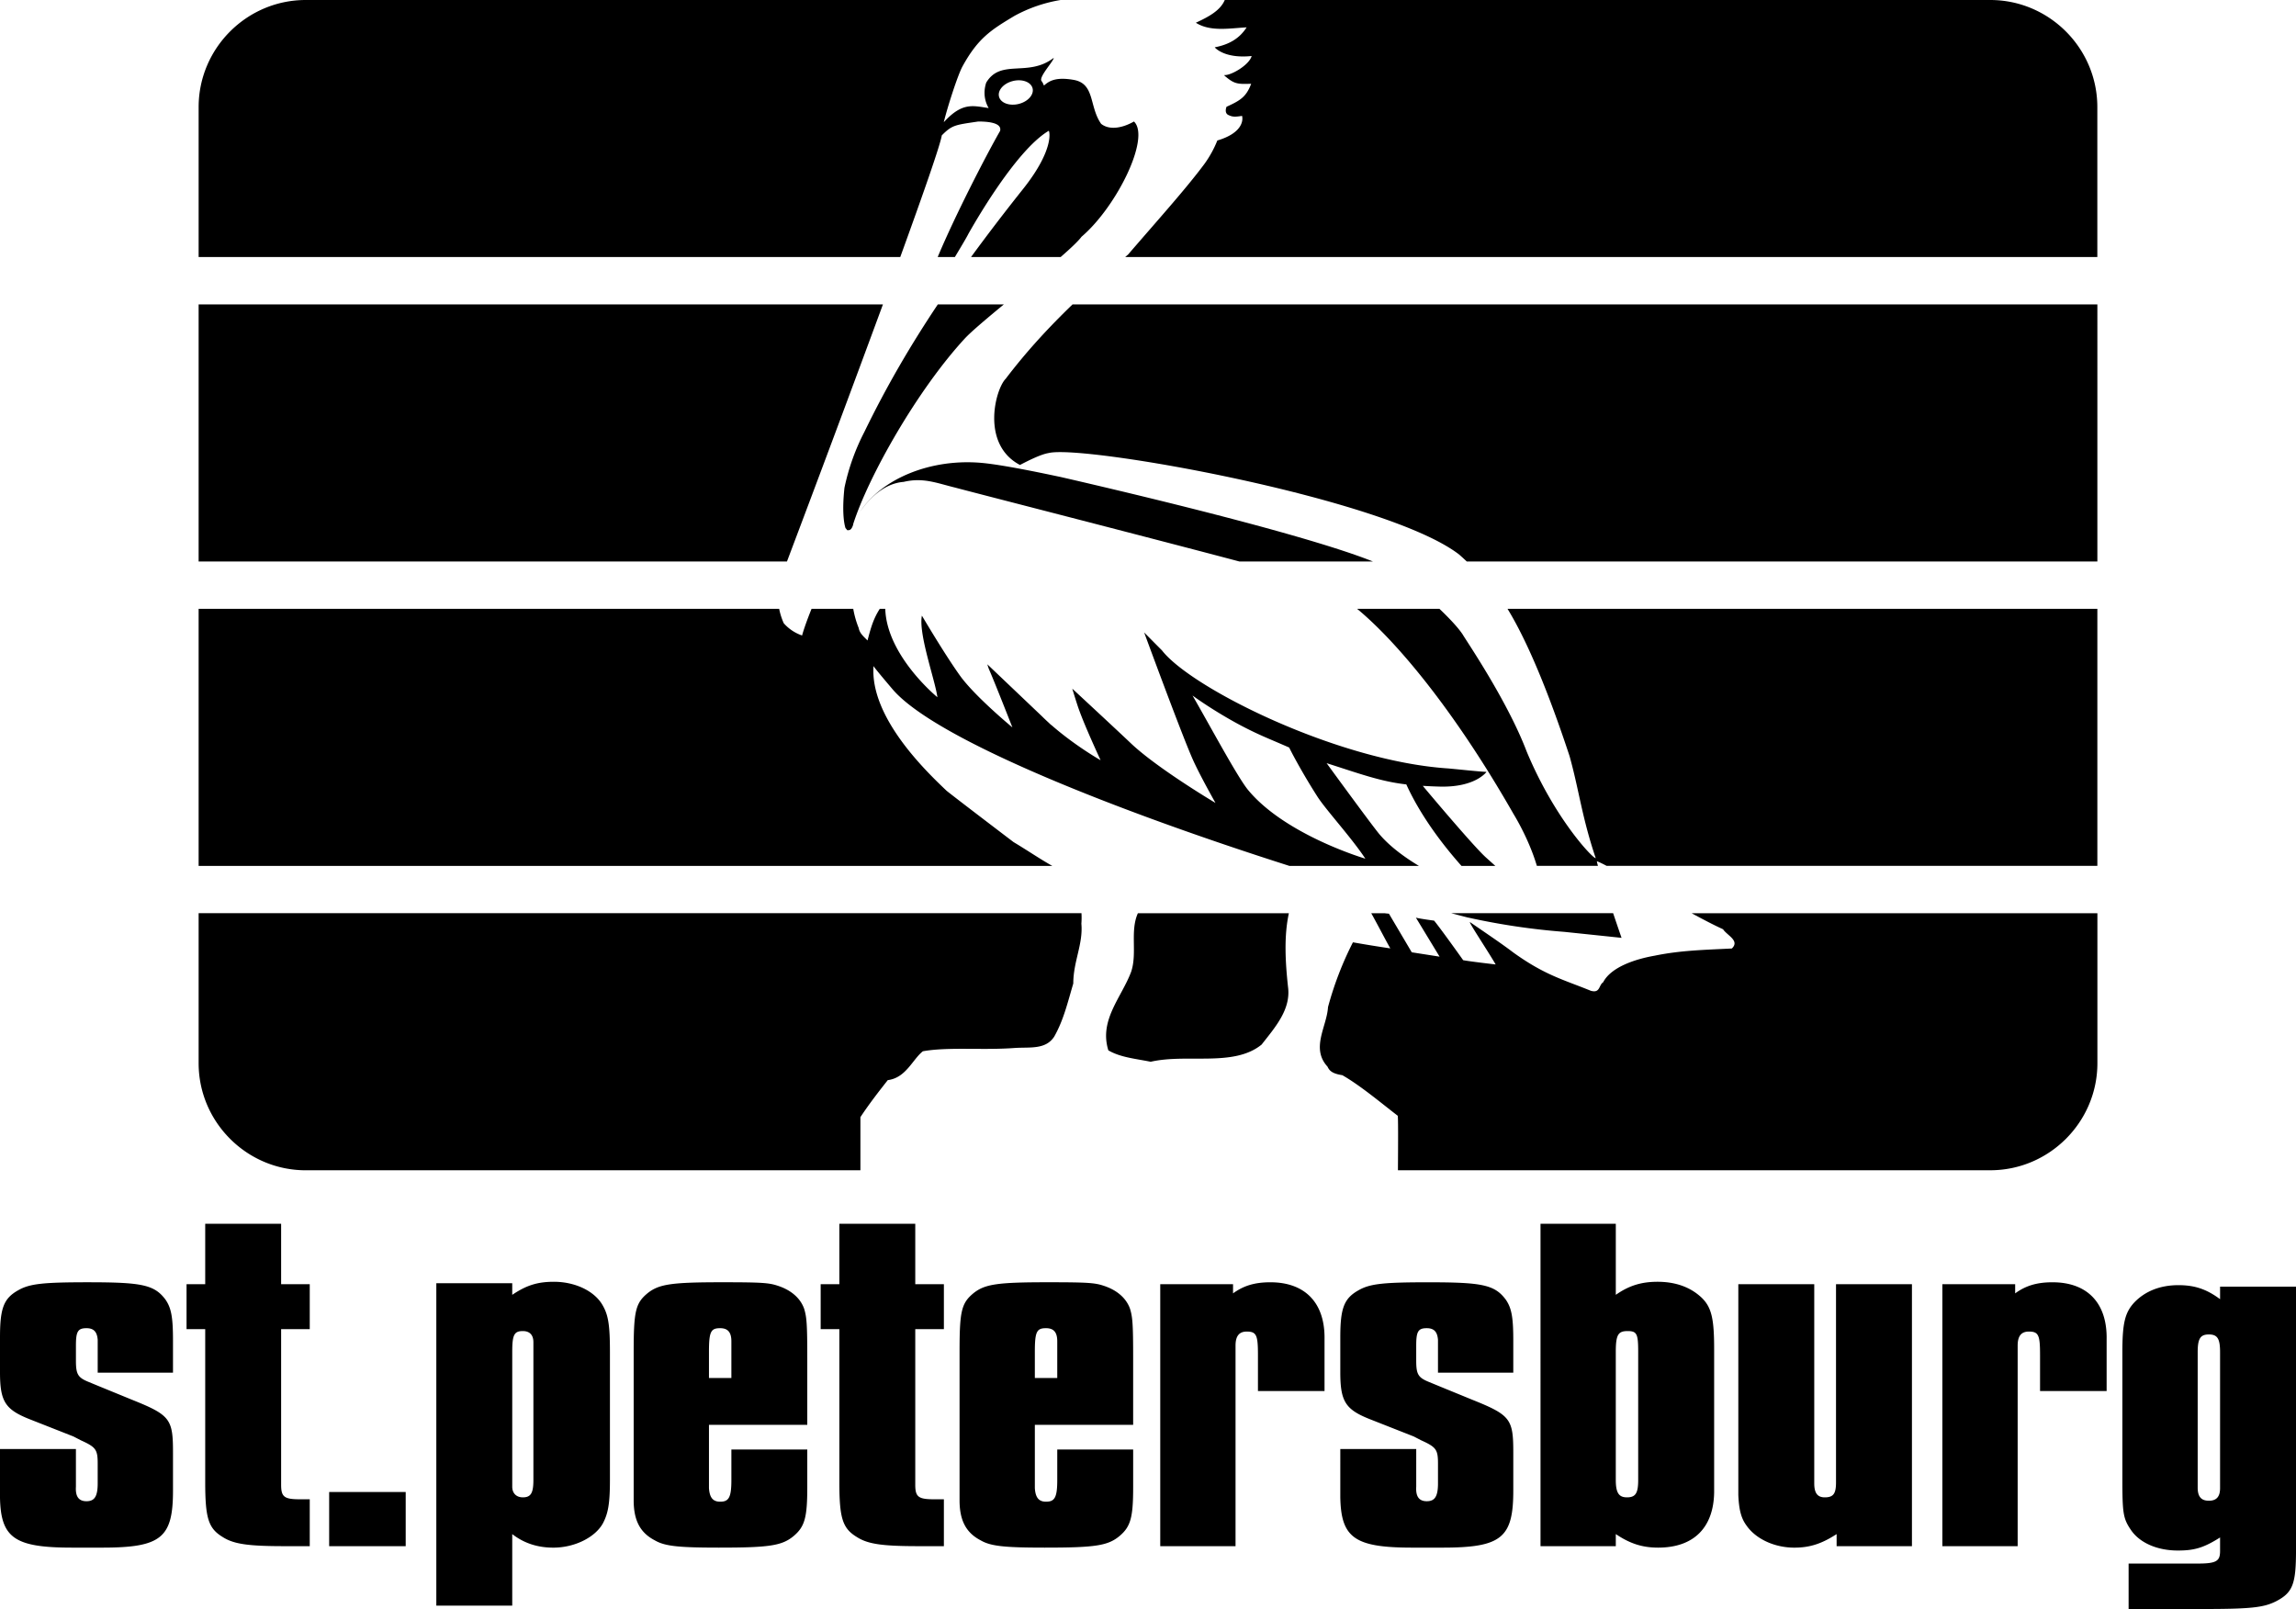
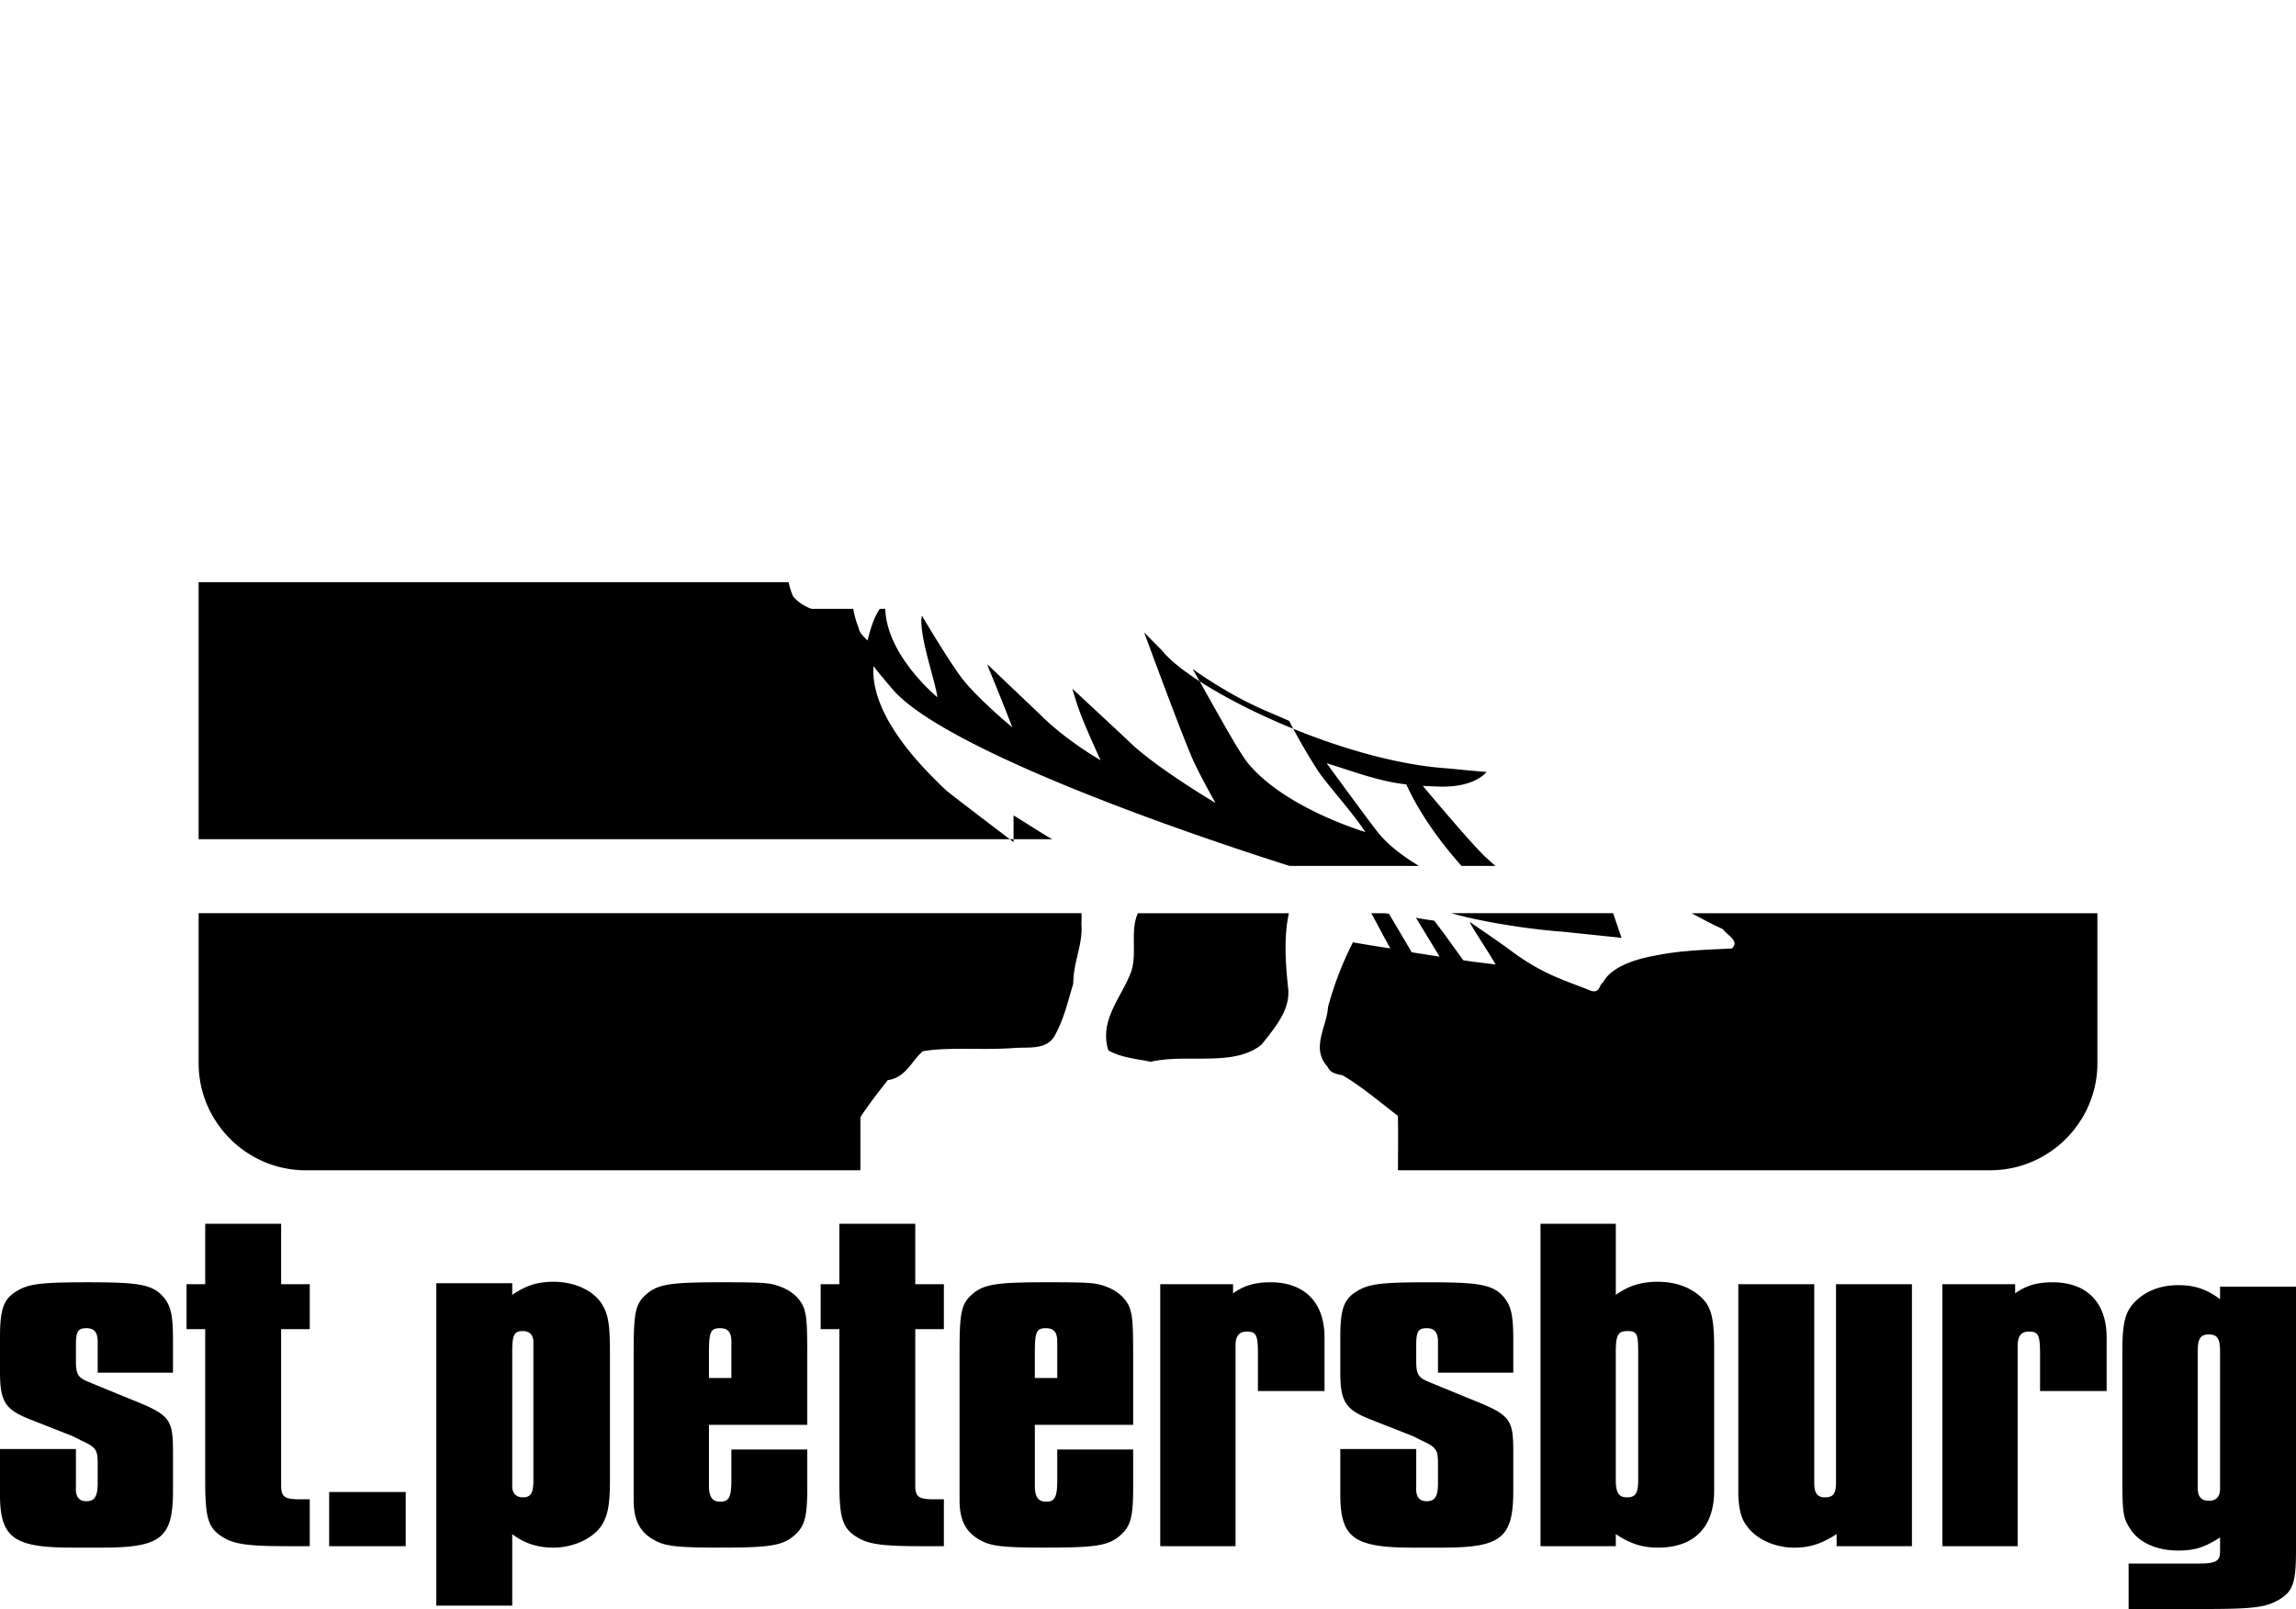
<svg xmlns="http://www.w3.org/2000/svg" width="186.969" height="131.029" viewBox="0 0 186.969 131.029">
  <path d="M7.956 111.781v-2.677c-.051-.63-.304-.944-.912-.944-.709 0-.861.275-.861 1.417v1.22c0 1.103.152 1.379 1.013 1.732l.76.314 2.787 1.142c3.142 1.26 3.344 1.574 3.344 4.33v3.071c0 3.856-.963 4.644-5.776 4.644H5.877c-4.712 0-5.827-.787-5.878-4.134V118h6.183V121.07c-.051.826.253 1.181.861 1.181.659 0 .912-.394.912-1.456v-1.613c0-1.142-.152-1.338-1.369-1.891l-.607-.314-3.598-1.417C.406 114.772 0 114.103 0 111.741v-2.834c0-2.4.304-3.187 1.52-3.856.913-.513 2.027-.63 5.625-.63 4.409 0 5.422.196 6.334 1.416.456.67.608 1.378.608 3.307v2.638H7.956zM22.893 120.085v.827c0 .984.253 1.181 1.52 1.181h.811v3.818h-2.027c-2.939 0-4.156-.157-5.068-.748-1.165-.709-1.418-1.535-1.418-4.487v-12.438h-1.52v-3.66h1.52v-4.92h6.182v4.92h2.331v3.66h-2.331v11.847zM26.804 121.502h6.233v4.409h-6.233zM41.713 105.444c1.166-.788 2.078-1.063 3.395-1.063 1.723 0 3.294.748 3.953 1.89.456.787.608 1.535.608 3.818v10.431c0 1.929-.152 2.716-.558 3.503-.608 1.143-2.28 2.008-4.053 2.008-1.267 0-2.382-.354-3.345-1.103v5.826h-6.182v-26.255h6.182v.945zm0 15.075v.551c0 .55.355.866.862.866.659 0 .861-.354.861-1.417v-11.218c0-.591-.304-.906-.861-.906-.709 0-.862.315-.862 1.693v10.431zM65.739 121.109c0 2.44-.202 3.188-1.063 3.937-.963.827-1.977.984-6.131.984-3.295 0-4.41-.118-5.219-.591-1.217-.63-1.724-1.653-1.724-3.267v-12.084c0-3.347.152-3.977 1.165-4.803.912-.708 1.926-.865 5.98-.865 3.192 0 3.851.039 4.56.275 1.115.354 1.875 1.023 2.179 1.89.203.669.253 1.22.253 4.014v5.433h-8.006V121.188c.052.748.305 1.102.912 1.102.71 0 .913-.354.913-1.771v-2.479h6.181v3.069zm-6.181-8.896v-2.991c0-.748-.304-1.062-.913-1.062-.759 0-.912.275-.912 1.929v2.125h1.825zM74.532 120.085v.827c0 .984.253 1.181 1.52 1.181h.811v3.818h-2.027c-2.939 0-4.155-.157-5.067-.748-1.165-.709-1.419-1.535-1.419-4.487v-12.438h-1.521v-3.66h1.521v-4.92h6.182v4.92h2.331v3.66h-2.331v11.847zM92.276 121.109c0 2.44-.202 3.188-1.063 3.937-.963.827-1.977.984-6.131.984-3.294 0-4.409-.118-5.22-.591-1.216-.63-1.723-1.653-1.723-3.267v-12.084c0-3.347.152-3.977 1.166-4.803.912-.708 1.925-.865 5.979-.865 3.192 0 3.851.039 4.56.275 1.115.354 1.875 1.023 2.179 1.89.203.669.253 1.22.253 4.014v5.433H84.27V121.188c.051.748.305 1.102.912 1.102.71 0 .913-.354.913-1.771v-2.479h6.181v3.069zm-6.181-8.896v-2.991c0-.748-.304-1.062-.913-1.062-.759 0-.912.275-.912 1.929v2.125h1.825zM102.438 113.276v-2.912c0-1.614-.104-1.929-.913-1.929-.608 0-.912.354-.912 1.142v16.335h-6.131v-21.334h5.928v.747c.862-.629 1.773-.903 3.041-.903 2.838 0 4.459 1.69 4.409 4.643v4.212h-5.422zM117.098 111.781v-2.677c-.05-.63-.304-.944-.912-.944-.709 0-.86.275-.86 1.417v1.22c0 1.103.151 1.379 1.012 1.732l.761.314 2.787 1.142c3.142 1.26 3.345 1.574 3.345 4.33v3.071c0 3.856-.963 4.644-5.777 4.644h-2.432c-4.712 0-5.826-.787-5.878-4.134V118h6.183V121.07c-.051.826.252 1.181.86 1.181.658 0 .912-.394.912-1.456v-1.613c0-1.142-.151-1.338-1.368-1.891l-.607-.314-3.598-1.417c-1.977-.787-2.382-1.456-2.382-3.818v-2.834c0-2.4.305-3.187 1.52-3.856.913-.513 2.027-.63 5.625-.63 4.409 0 5.422.196 6.334 1.416.456.67.608 1.378.608 3.307v2.638h-6.133zM131.578 105.444c1.064-.748 2.078-1.063 3.396-1.063 1.47 0 2.687.434 3.599 1.299.811.787 1.014 1.732 1.014 4.173V121.543c-.051 2.873-1.672 4.487-4.562 4.487-1.266 0-2.28-.315-3.446-1.103v.984h-6.131V99.658h6.131v5.786zm0 15.075c0 1.062.255 1.417.913 1.417.709 0 .911-.354.911-1.417v-10.431c0-1.457-.1-1.693-.86-1.693s-.964.276-.964 1.693v10.431zM155.693 125.912h-6.132v-.984c-1.217.787-2.18 1.103-3.444 1.103-1.622 0-3.143-.709-3.903-1.812-.405-.551-.607-1.22-.658-2.479v-17.162h6.183v16.216c0 .787.254 1.142.86 1.142.709 0 .912-.315.912-1.221v-16.137h6.183v21.334zM166.126 113.276v-2.912c0-1.614-.102-1.929-.911-1.929-.609 0-.912.354-.912 1.142v16.335h-6.132v-21.334h5.929v.747c.861-.629 1.772-.903 3.041-.903 2.837 0 4.459 1.69 4.407 4.643v4.212h-5.422zM186.97 126.226c0 2.756-.254 3.464-1.623 4.173-1.014.511-2.026.63-6.08.63h-5.929v-3.701h5.625c1.521 0 1.823-.196 1.823-1.022v-1.103c-1.368.866-2.128 1.063-3.445 1.063-1.673 0-3.142-.63-3.852-1.732-.607-.904-.659-1.378-.659-4.172v-10.234c0-2.362.203-3.228.963-4.055.862-.904 2.078-1.417 3.6-1.417 1.315 0 2.279.315 3.394 1.142v-1.023h6.184v21.451zm-8.007-5.747v.67c0 .747.304 1.062.911 1.062.609 0 .912-.315.912-1.023v-11.061c0-1.102-.202-1.456-.912-1.456-.709 0-.911.354-.911 1.456v10.352zM119.369 74.677c.064.016.113.03.168.046l.03.001a55.96 55.96 0 0 0 7.827 1.162l4.653.486s-.31-.892-.685-2.006h-13.181c.402.107.8.212 1.188.311M92.661 74.368c-.659 1.465-.036 3.252-.549 4.769-.78 2.09-2.627 3.928-1.856 6.398.99.58 2.237.681 3.446.929 2.966-.683 6.758.452 9.034-1.4 1.106-1.413 2.403-2.87 2.149-4.707-.214-1.997-.34-4.097.07-5.988H92.661zM72.293 87.96c1.486-.188 2.008-1.677 2.858-2.351 2.066-.371 4.885-.069 7.499-.269 1.237-.079 2.499.15 3.198-.924.776-1.366 1.115-2.862 1.552-4.324 0-1.793.808-3.213.659-4.873a6.4 6.4 0 0 0 .009-.853H16.175V86.58c0 4.797 3.925 8.721 8.721 8.721h45.169v-4.325c.743-1.132 1.635-2.262 2.228-3.016" />
-   <path d="M140.313 75.673c.315.496 1.393.929.715 1.567-2.19.112-4.149.147-6.271.583-1.558.271-3.567.918-4.209 2.17-.368.23-.23.913-1.008.688-2.204-.901-3.726-1.257-6.3-3.11-1.001-.762-2.455-1.733-3.502-2.457-.324-.281 1.314 2.153 2.058 3.426 0 0-2.213-.256-2.648-.35 0 0-1.736-2.446-2.365-3.219 0 0-1.337-.177-1.486-.248l1.932 3.181-2.266-.354-1.858-3.145a6.682 6.682 0 0 1-.365-.038h-1.076c.561 1.007 1.252 2.347 1.554 2.864a105.069 105.069 0 0 1-3.046-.494 27.11 27.11 0 0 0-2.029 5.275c-.094 1.597-1.42 3.343-.039 4.851.144.312.355.563 1.208.695 1.484.854 3.126 2.24 4.507 3.302.04.091.036 2.026.018 4.439h48.238c4.796 0 8.721-3.924 8.721-8.721v-12.21h-33.041c.974.529 1.871.995 2.558 1.305M82.536 68.575S77.831 65 77.083 64.396c-1.713-1.625-6.247-5.994-5.95-10.163-.058.009 1.561 1.908 1.561 1.908 3.533 4.116 18.474 9.966 32.303 14.372h10.548c-1.228-.742-2.395-1.609-3.209-2.571-.639-.757-4.307-5.794-4.307-5.794 2.6.824 4.373 1.494 6.491 1.73.689 1.52 2.018 3.849 4.491 6.635h2.757l-.74-.664c-1.039-.918-5.168-5.854-5.168-5.854.448.027.911.049 1.403.061 2.898.07 3.789-1.201 3.789-1.201-.445 0-2.758-.253-3.193-.283-8.988-.612-20.874-6.548-23.239-9.61-.493-.491-1.449-1.46-1.449-1.46s3.145 8.563 4.012 10.458c.42.918 1.124 2.225 1.797 3.427 0 0-4.743-2.815-6.897-4.864-1.135-1.08-4.765-4.443-4.765-4.443.176.581.334 1.086.456 1.452.363 1.081 1.18 2.919 1.85 4.376 0 0-2.108-1.194-4.027-2.882l-.002.013-.241-.229a16.887 16.887 0 0 1-.513-.488l-4.44-4.224c.055.183.102.327.142.419.394.897 1.471 3.628 1.899 4.719 0 0-3.061-2.526-4.275-4.225-1.312-1.836-3.117-4.923-3.095-4.875-.297 1.484 1.094 5.305 1.262 6.642 0 0-4.125-3.361-4.245-7.199h-.447c-.522.819-.724 1.528-.998 2.578-.305-.315-.643-.58-.716-1.011a7.774 7.774 0 0 1-.446-1.567h-3.395c-.356.881-.644 1.692-.771 2.171a3.498 3.498 0 0 1-1.494-.998 5.543 5.543 0 0 1-.373-1.173H16.175v20.935h69.516c-1.079-.608-2.058-1.286-3.155-1.939m14.573-11.939c.028.03 1.681 1.236 3.861 2.402 1.604.849 2.378 1.116 4.011 1.837.374.764 1.294 2.431 2.305 4.004.688 1.071 2.759 3.323 3.899 5.047 0 0-6.501-1.914-9.546-5.589-.858-1.037-3.096-5.218-4.53-7.701" />
-   <path d="M127.811 61.566c.771 2.748 1.008 4.996 2.133 8.316-.212.066-3.344-3.213-5.621-8.677-1.59-4.179-4.986-9.125-5.199-9.515-.356-.55-1.08-1.323-1.908-2.112h-6.705c3.186 2.627 7.893 8.222 12.735 16.702.242.396 1.301 2.192 1.905 4.232h4.975a4.241 4.241 0 0 1-.092-.38c.147.049.435.187.802.38h39.957V49.578H122.76c1.136 1.85 2.852 5.323 5.051 11.988M70.384 35.182a17.805 17.805 0 0 0-1.618 4.542c-.194 1.793-.061 2.839.087 3.286.033.023.08.089.13.16.245.033.373-.051.513-.501-.014.032-.031.061-.044.092l-.001.002c1.236-3.934 5.247-11 9.11-15.191.51-.553 1.755-1.603 3.185-2.783h-5.377c-2.204 3.298-4.178 6.669-5.985 10.393M81.895 30.847c-.844.847-2.033 5.333 1.162 7.017.557-.286 1.661-.864 2.339-.971 2.823-.707 27.487 3.68 33.429 8.267 0 0 .25.22.617.563h51.352V24.789H87.341c-1.912 1.843-3.738 3.81-5.446 6.058" />
-   <path d="M70.024 41.69c.629-.916 1.859-2.316 3.561-2.448 1.6-.381 2.72.108 4.21.469 1.312.357 15.049 3.872 23.124 6.012h10.878c-5.401-2.153-18.958-5.393-25.474-6.89-.122-.017-4.301-.945-6.35-1.134-4.121-.379-8.138 1.235-9.949 3.991M71.9 24.789H16.175v20.934h47.91A2734.796 2734.796 0 0 0 71.9 24.789M76.692 11.025c.855-.861 1.089-.847 2.971-1.13 2.02 0 1.786.638 1.784.754-1.197 2.09-3.69 6.943-5.089 10.284h1.399c.541-.899 1-1.673 1.102-1.892.316-.556 3.81-6.775 6.54-8.388.043-.043.533 1.442-2.093 4.743a169.464 169.464 0 0 0-4.233 5.537h7.298c.816-.712 1.442-1.303 1.699-1.652 2.872-2.449 5.636-8.077 4.271-9.386-.989.566-2.03.707-2.674.189-.99-1.413-.485-3.27-2.238-3.579-1.533-.27-2.043.141-2.414.459-.096-.172-.058-.176-.201-.366-.248-.33 1.005-1.632.99-1.884-2.08 1.602-4.306.037-5.494 2.015-.14.422-.29 1.216.198 2.072-1.288-.188-2.144-.497-3.654 1.152.297-1.225 1.114-3.767 1.51-4.521 1.287-2.355 2.376-3.014 4.258-4.145A11.806 11.806 0 0 1 86.369 0H24.896c-4.796 0-8.721 3.924-8.721 8.721v12.212H73.31c1.851-5.096 3.262-9.129 3.382-9.908m5.753-4.417c.751-.202 1.481.048 1.633.558.151.51-.335 1.087-1.085 1.289-.751.201-1.482-.049-1.633-.559-.151-.51.335-1.087 1.085-1.288M162.072 0H99.735c-.364.872-1.341 1.38-2.354 1.852 1.187.753 2.76.447 4.134.377-.518.811-1.297 1.374-2.589 1.623a.26.26 0 0 0 .014.029c.141.148.951.892 2.985.68-.195.736-1.692 1.6-2.224 1.552.003.015.008.031.01.046.808.693 1.05.697 2.175.663-.408 1.095-.927 1.378-2.005 1.872 0 0-.216.497.149.671.297.141.481.177 1.113.071.111.419-.037 1.423-2.012 2.004a8.778 8.778 0 0 1-1.057 1.916c-1.514 2.04-3.852 4.627-6.212 7.374-.08.067-.158.136-.237.203h79.166V8.721C170.793 3.924 166.868 0 162.072 0" />
+   <path d="M140.313 75.673c.315.496 1.393.929.715 1.567-2.19.112-4.149.147-6.271.583-1.558.271-3.567.918-4.209 2.17-.368.23-.23.913-1.008.688-2.204-.901-3.726-1.257-6.3-3.11-1.001-.762-2.455-1.733-3.502-2.457-.324-.281 1.314 2.153 2.058 3.426 0 0-2.213-.256-2.648-.35 0 0-1.736-2.446-2.365-3.219 0 0-1.337-.177-1.486-.248l1.932 3.181-2.266-.354-1.858-3.145a6.682 6.682 0 0 1-.365-.038h-1.076c.561 1.007 1.252 2.347 1.554 2.864a105.069 105.069 0 0 1-3.046-.494 27.11 27.11 0 0 0-2.029 5.275c-.094 1.597-1.42 3.343-.039 4.851.144.312.355.563 1.208.695 1.484.854 3.126 2.24 4.507 3.302.04.091.036 2.026.018 4.439h48.238c4.796 0 8.721-3.924 8.721-8.721v-12.21h-33.041c.974.529 1.871.995 2.558 1.305M82.536 68.575S77.831 65 77.083 64.396c-1.713-1.625-6.247-5.994-5.95-10.163-.058.009 1.561 1.908 1.561 1.908 3.533 4.116 18.474 9.966 32.303 14.372h10.548c-1.228-.742-2.395-1.609-3.209-2.571-.639-.757-4.307-5.794-4.307-5.794 2.6.824 4.373 1.494 6.491 1.73.689 1.52 2.018 3.849 4.491 6.635h2.757l-.74-.664c-1.039-.918-5.168-5.854-5.168-5.854.448.027.911.049 1.403.061 2.898.07 3.789-1.201 3.789-1.201-.445 0-2.758-.253-3.193-.283-8.988-.612-20.874-6.548-23.239-9.61-.493-.491-1.449-1.46-1.449-1.46s3.145 8.563 4.012 10.458c.42.918 1.124 2.225 1.797 3.427 0 0-4.743-2.815-6.897-4.864-1.135-1.08-4.765-4.443-4.765-4.443.176.581.334 1.086.456 1.452.363 1.081 1.18 2.919 1.85 4.376 0 0-2.108-1.194-4.027-2.882l-.002.013-.241-.229a16.887 16.887 0 0 1-.513-.488l-4.44-4.224c.055.183.102.327.142.419.394.897 1.471 3.628 1.899 4.719 0 0-3.061-2.526-4.275-4.225-1.312-1.836-3.117-4.923-3.095-4.875-.297 1.484 1.094 5.305 1.262 6.642 0 0-4.125-3.361-4.245-7.199h-.447c-.522.819-.724 1.528-.998 2.578-.305-.315-.643-.58-.716-1.011a7.774 7.774 0 0 1-.446-1.567h-3.395a3.498 3.498 0 0 1-1.494-.998 5.543 5.543 0 0 1-.373-1.173H16.175v20.935h69.516c-1.079-.608-2.058-1.286-3.155-1.939m14.573-11.939c.028.03 1.681 1.236 3.861 2.402 1.604.849 2.378 1.116 4.011 1.837.374.764 1.294 2.431 2.305 4.004.688 1.071 2.759 3.323 3.899 5.047 0 0-6.501-1.914-9.546-5.589-.858-1.037-3.096-5.218-4.53-7.701" />
</svg>